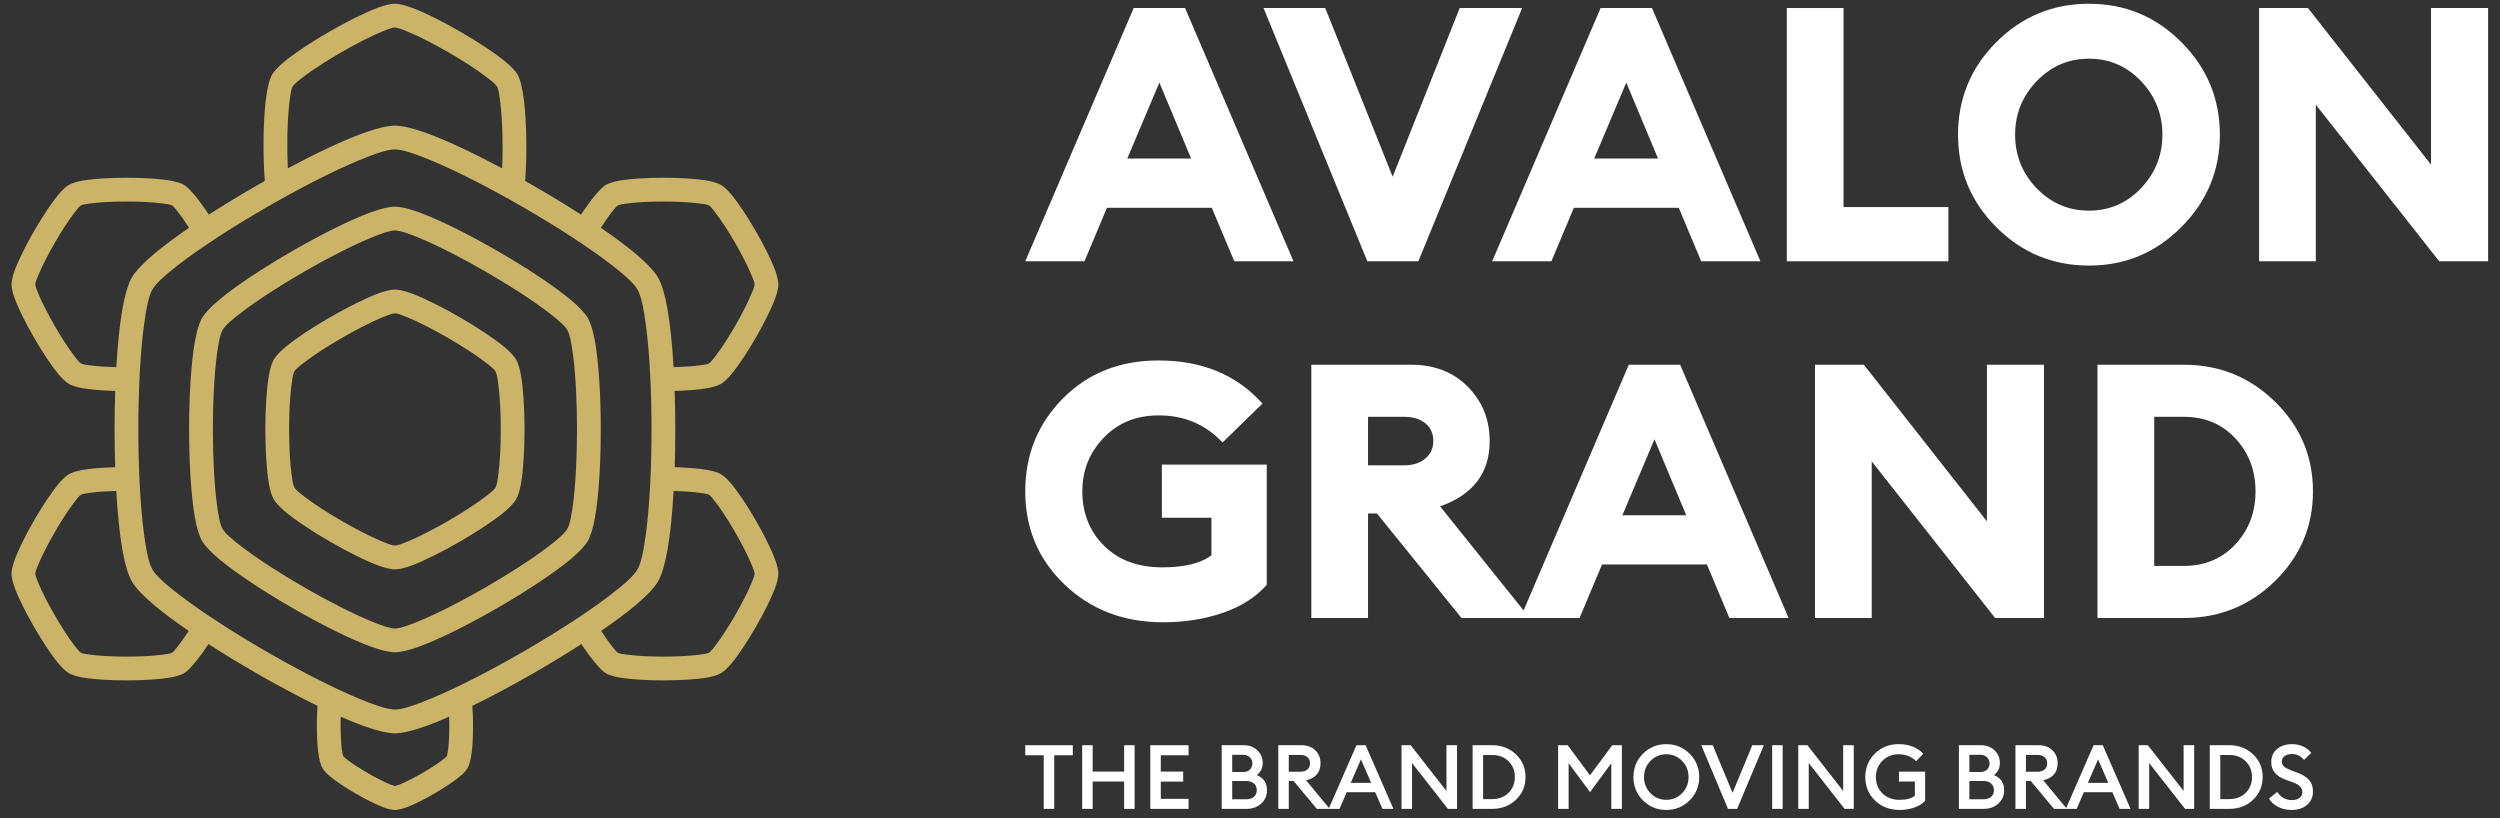
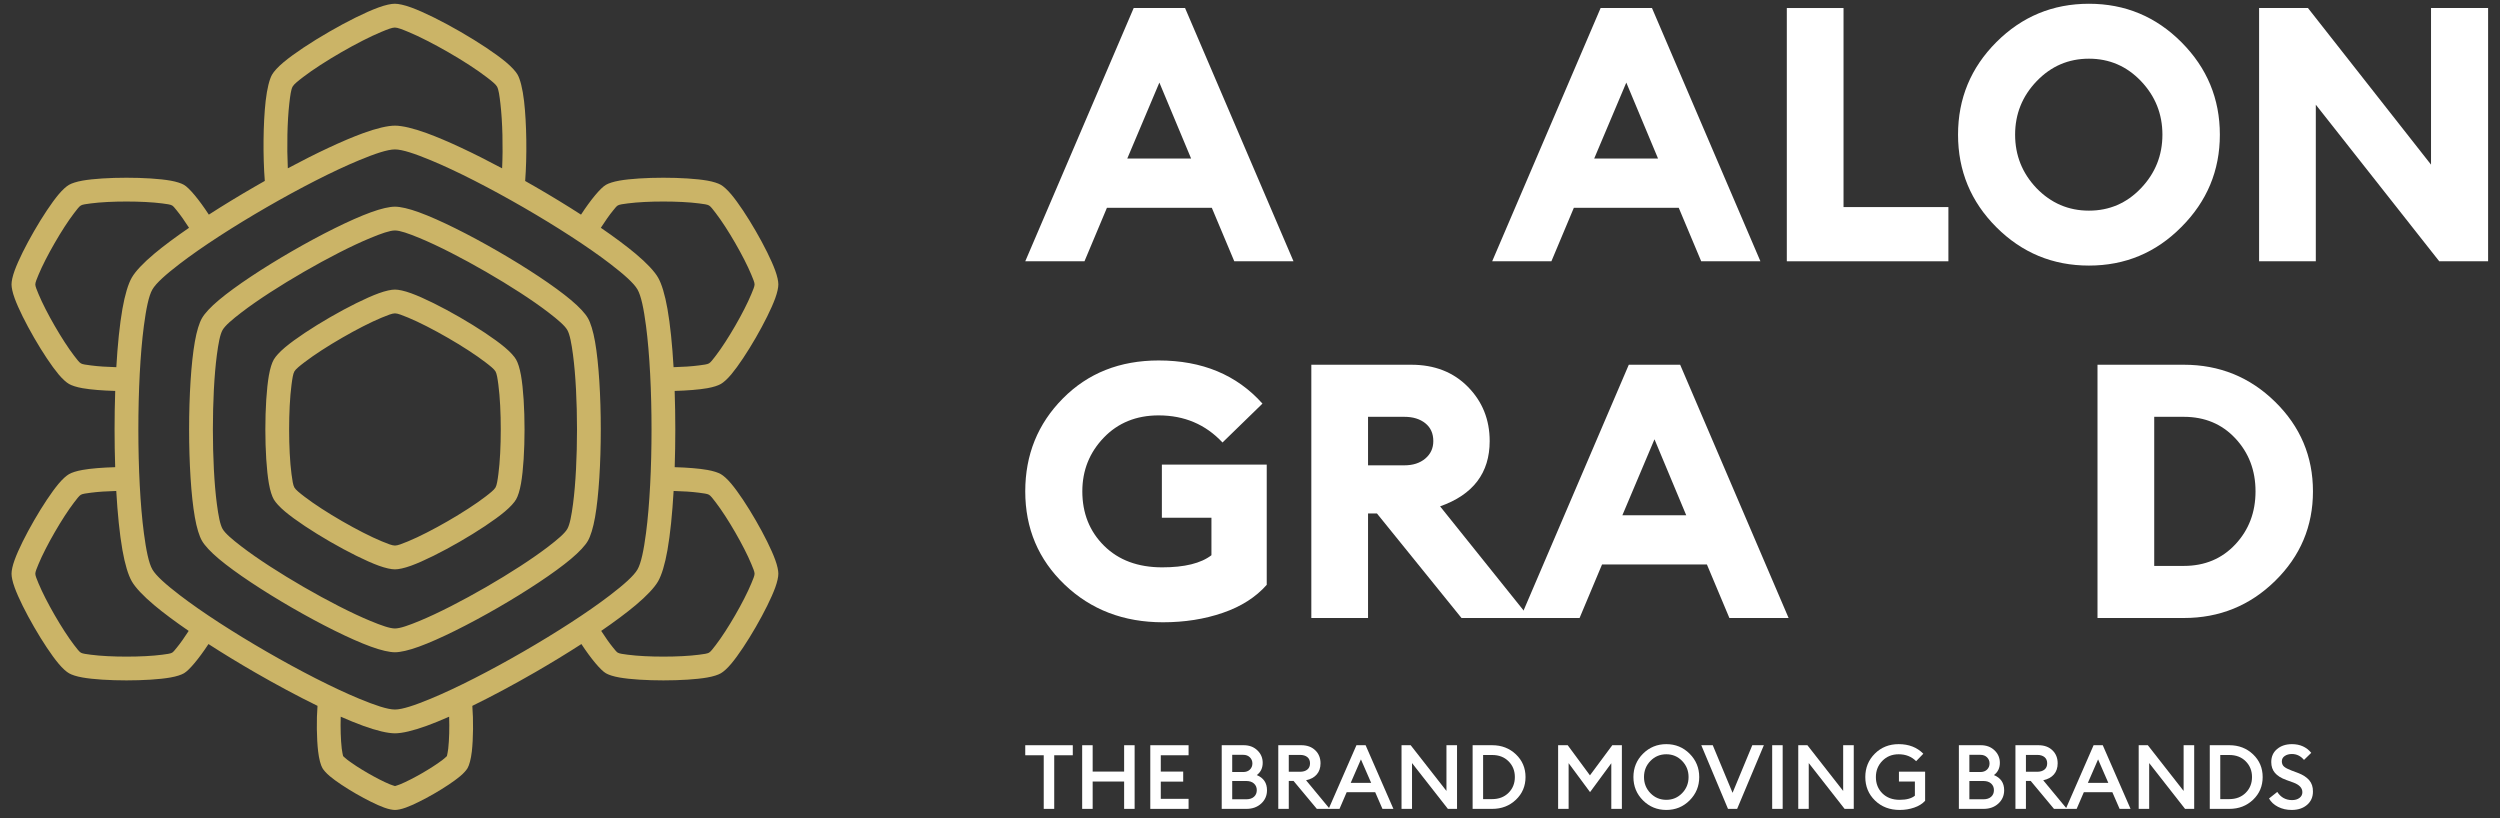
<svg xmlns="http://www.w3.org/2000/svg" width="100%" height="100%" viewBox="0 0 651 213" version="1.1" xml:space="preserve" style="fill-rule:evenodd;clip-rule:evenodd;stroke-linejoin:round;stroke-miterlimit:2;">
  <rect x="0" y="0" width="651" height="213" fill="#333333" stroke="none" />
  <rect id="Avalon_Grand_Logo" x="0" y="0" width="650.901" height="211.889" style="fill:none;" />
  <g>
    <g id="Logo">
      <path d="M266.976,194.056l-0,2.614l4.811,0l-0,13.961l2.731,0l-0,-13.961l4.834,0l0,-2.614l-12.376,0Z" style="fill:#fff;fill-rule:nonzero;" />
      <path d="M292.723,194.056l0,6.863l-8.194,0l0,-6.863l-2.731,0l-0,16.575l2.731,0l0,-7.121l8.194,0l0,7.121l2.732,0l-0,-16.575l-2.732,0Z" style="fill:#fff;fill-rule:nonzero;" />
      <path d="M299.536,194.056l-0,16.575l9.969,0l0,-2.614l-7.238,-0l0,-4.483l5.837,-0l0,-2.615l-5.837,0l0,-4.249l7.238,0l0,-2.614l-9.969,0Z" style="fill:#fff;fill-rule:nonzero;" />
      <path d="M318.136,210.632l0,-16.579l5.721,-0c1.447,-0 2.637,0.445 3.558,1.334c0.929,0.886 1.393,1.967 1.393,3.243c0,1.369 -0.515,2.439 -1.541,3.199c1.771,0.734 2.661,2.049 2.661,3.945c-0,1.385 -0.503,2.544 -1.506,3.469c-1.007,0.925 -2.283,1.389 -3.844,1.389l-6.442,-0Zm2.732,-2.497l3.64,-0c0.874,-0 1.549,-0.219 2.033,-0.656c0.484,-0.437 0.726,-1.01 0.726,-1.728c-0,-0.699 -0.242,-1.272 -0.726,-1.713c-0.484,-0.445 -1.159,-0.667 -2.033,-0.667l-3.64,-0l-0,4.764Zm-0,-7.098l2.848,0c0.734,0 1.315,-0.21 1.752,-0.632c0.437,-0.421 0.656,-0.956 0.656,-1.611c-0,-0.621 -0.219,-1.151 -0.656,-1.588c-0.437,-0.433 -1.018,-0.652 -1.752,-0.652l-2.848,0l-0,4.483Z" style="fill:#fff;fill-rule:nonzero;" />
      <path d="M332.865,210.632l0,-16.579l5.978,-0c1.525,-0 2.743,0.441 3.652,1.323c0.913,0.878 1.37,2.009 1.37,3.394c-0,1.167 -0.328,2.131 -0.972,2.884c-0.648,0.757 -1.576,1.264 -2.794,1.529l6.165,7.449l-3.359,-0l-6.072,-7.285l-1.236,0l-0,7.285l-2.732,-0Zm2.732,-9.665l2.918,0c0.808,0 1.448,-0.191 1.912,-0.574c0.468,-0.382 0.702,-0.92 0.702,-1.623c0,-0.698 -0.234,-1.24 -0.702,-1.623c-0.464,-0.378 -1.104,-0.57 -1.912,-0.57l-2.918,0l-0,4.39Z" style="fill:#fff;fill-rule:nonzero;" />
      <path d="M345.981,210.632l7.238,-16.579l2.384,-0l7.238,16.579l-2.852,-0l-1.889,-4.343l-7.425,0l-1.869,4.343l-2.825,-0Zm8.405,-12.888l-2.662,6.118l5.327,0l-2.665,-6.118Z" style="fill:#fff;fill-rule:nonzero;" />
      <path d="M379.411,210.632l-2.38,-0l-9.341,-11.932l-0,11.932l-2.732,-0l0,-16.579l2.381,-0l9.317,11.908l0,-11.908l2.755,-0l-0,16.579Z" style="fill:#fff;fill-rule:nonzero;" />
      <path d="M383.47,210.632l-0,-16.579l5.092,-0c2.454,-0 4.518,0.796 6.184,2.384c1.666,1.588 2.501,3.555 2.501,5.907c0,2.349 -0.835,4.32 -2.501,5.908c-1.666,1.588 -3.73,2.38 -6.184,2.38l-5.092,-0Zm2.731,-2.544l2.361,-0c1.74,-0 3.16,-0.546 4.257,-1.635c1.1,-1.089 1.65,-2.458 1.65,-4.109c0,-1.65 -0.55,-3.02 -1.65,-4.108c-1.097,-1.093 -2.517,-1.635 -4.257,-1.635l-2.361,-0l-0,11.487Z" style="fill:#fff;fill-rule:nonzero;" />
      <path d="M405.734,194.055l2.497,-0l5.791,7.846l5.817,-7.846l2.498,-0l-0,16.579l-2.755,-0l-0,-11.886l-5.533,7.519l-5.58,-7.542l0,11.909l-2.735,-0l0,-16.579Z" style="fill:#fff;fill-rule:nonzero;" />
      <path d="M433.912,208.274c1.619,-0 2.989,-0.578 4.108,-1.729c1.12,-1.151 1.682,-2.552 1.682,-4.202c0,-1.651 -0.562,-3.051 -1.682,-4.202c-1.119,-1.151 -2.489,-1.729 -4.108,-1.729c-1.635,0 -3.012,0.578 -4.132,1.729c-1.124,1.151 -1.682,2.551 -1.682,4.202c0,1.65 0.558,3.051 1.682,4.202c1.12,1.151 2.497,1.729 4.132,1.729m6.071,0.14c-1.666,1.666 -3.691,2.497 -6.071,2.497c-2.38,0 -4.405,-0.827 -6.072,-2.485c-1.666,-1.658 -2.497,-3.687 -2.497,-6.083c0,-2.396 0.831,-4.425 2.497,-6.083c1.667,-1.658 3.692,-2.486 6.072,-2.486c2.38,0 4.405,0.831 6.071,2.498c1.662,1.666 2.497,3.691 2.497,6.071c0,2.38 -0.835,4.405 -2.497,6.071" style="fill:#fff;fill-rule:nonzero;" />
      <path d="M449.969,210.632l-6.957,-16.579l2.989,-0l5.158,12.4l5.139,-12.4l3.012,-0l-6.961,16.579l-2.38,-0Z" style="fill:#fff;fill-rule:nonzero;" />
      <rect x="461.476" y="194.052" width="2.731" height="16.579" style="fill:#fff;" />
      <path d="M482.719,210.632l-2.384,-0l-9.337,-11.932l0,11.932l-2.731,-0l-0,-16.579l2.38,-0l9.314,11.908l-0,-11.908l2.758,-0l0,16.579Z" style="fill:#fff;fill-rule:nonzero;" />
      <path d="M494.69,210.912c-2.598,0 -4.744,-0.815 -6.43,-2.45c-1.689,-1.635 -2.536,-3.676 -2.536,-6.118c-0,-2.412 0.831,-4.445 2.485,-6.095c1.659,-1.651 3.727,-2.474 6.204,-2.474c2.642,0 4.784,0.831 6.419,2.497l-1.869,1.94c-1.198,-1.198 -2.716,-1.799 -4.55,-1.799c-1.716,-0 -3.129,0.573 -4.253,1.717c-1.12,1.143 -1.681,2.548 -1.681,4.214c-0,1.713 0.565,3.129 1.693,4.249c1.132,1.12 2.626,1.681 4.499,1.681c1.771,0 3.094,-0.358 3.964,-1.073l0,-3.691l-4.151,0l-0,-2.567l6.816,-0l0,7.589c-0.718,0.776 -1.666,1.37 -2.852,1.771c-1.179,0.406 -2.431,0.609 -3.758,0.609" style="fill:#fff;fill-rule:nonzero;" />
      <path d="M510.092,210.632l0,-16.579l5.72,-0c1.448,-0 2.634,0.445 3.559,1.334c0.928,0.886 1.393,1.967 1.393,3.243c-0,1.369 -0.515,2.439 -1.545,3.199c1.775,0.734 2.665,2.049 2.665,3.945c-0,1.385 -0.504,2.544 -1.506,3.469c-1.007,0.925 -2.283,1.389 -3.844,1.389l-6.442,-0Zm2.732,-2.497l3.64,-0c0.874,-0 1.549,-0.219 2.033,-0.656c0.484,-0.437 0.722,-1.01 0.722,-1.728c-0,-0.699 -0.238,-1.272 -0.722,-1.713c-0.484,-0.445 -1.159,-0.667 -2.033,-0.667l-3.64,-0l-0,4.764Zm-0,-7.098l2.848,0c0.733,0 1.315,-0.21 1.752,-0.632c0.433,-0.421 0.655,-0.956 0.655,-1.611c0,-0.621 -0.222,-1.151 -0.655,-1.588c-0.437,-0.433 -1.019,-0.652 -1.752,-0.652l-2.848,0l-0,4.483Z" style="fill:#fff;fill-rule:nonzero;" />
      <path d="M524.821,210.632l-0,-16.579l5.974,-0c1.529,-0 2.747,0.441 3.656,1.323c0.913,0.878 1.365,2.009 1.365,3.394c0,1.167 -0.323,2.131 -0.967,2.884c-0.648,0.757 -1.577,1.264 -2.794,1.529l6.165,7.449l-3.36,-0l-6.071,-7.285l-1.237,0l0,7.285l-2.731,-0Zm2.731,-9.665l2.919,0c0.808,0 1.447,-0.191 1.912,-0.574c0.468,-0.382 0.702,-0.92 0.702,-1.623c0,-0.698 -0.234,-1.24 -0.702,-1.623c-0.465,-0.378 -1.104,-0.57 -1.912,-0.57l-2.919,0l0,4.39Z" style="fill:#fff;fill-rule:nonzero;" />
      <path d="M537.936,210.632l7.238,-16.579l2.384,-0l7.238,16.579l-2.852,-0l-1.889,-4.343l-7.425,0l-1.869,4.343l-2.825,-0Zm8.405,-12.888l-2.661,6.118l5.326,0l-2.665,-6.118Z" style="fill:#fff;fill-rule:nonzero;" />
      <path d="M571.367,210.632l-2.38,-0l-9.342,-11.932l0,11.932l-2.731,-0l0,-16.579l2.38,-0l9.318,11.908l-0,-11.908l2.755,-0l-0,16.579Z" style="fill:#fff;fill-rule:nonzero;" />
      <path d="M575.425,210.632l0,-16.579l5.092,-0c2.455,-0 4.519,0.796 6.185,2.384c1.666,1.588 2.497,3.555 2.497,5.907c-0,2.349 -0.831,4.32 -2.497,5.908c-1.666,1.588 -3.73,2.38 -6.185,2.38l-5.092,-0Zm2.732,-2.544l2.36,-0c1.741,-0 3.161,-0.546 4.257,-1.635c1.097,-1.089 1.651,-2.458 1.651,-4.109c-0,-1.65 -0.554,-3.02 -1.651,-4.108c-1.096,-1.093 -2.516,-1.635 -4.257,-1.635l-2.36,-0l-0,11.487Z" style="fill:#fff;fill-rule:nonzero;" />
      <path d="M596.759,210.912c-1.322,0 -2.513,-0.273 -3.57,-0.815c-1.061,-0.547 -1.838,-1.272 -2.337,-2.174l2.15,-1.705c0.917,1.417 2.204,2.127 3.851,2.127c0.792,-0 1.44,-0.191 1.939,-0.574c0.5,-0.382 0.745,-0.874 0.745,-1.483c0,-1.104 -0.784,-1.943 -2.356,-2.52l-1.819,-0.656c-1.342,-0.48 -2.329,-1.1 -2.969,-1.853c-0.64,-0.757 -0.956,-1.693 -0.956,-2.813c0,-1.417 0.503,-2.552 1.518,-3.399c1.014,-0.847 2.306,-1.272 3.874,-1.272c2.104,0 3.774,0.753 5.022,2.263l-1.892,1.846c-0.855,-1.026 -1.908,-1.541 -3.149,-1.541c-0.734,-0 -1.354,0.171 -1.861,0.515c-0.504,0.339 -0.757,0.807 -0.757,1.4c-0,0.574 0.191,1.03 0.573,1.366c0.383,0.336 1.03,0.671 1.947,1.015l1.682,0.632c1.276,0.48 2.248,1.112 2.919,1.888c0.671,0.781 0.995,1.768 0.979,2.966c0,1.432 -0.515,2.59 -1.537,3.468c-1.03,0.878 -2.361,1.319 -3.996,1.319" style="fill:#fff;fill-rule:nonzero;" />
      <path d="M266.976,68.041l28.237,-65.95l13.376,0l28.238,65.95l-15.42,-0l-5.853,-13.934l-27.309,0l-5.849,13.934l-15.42,-0Zm34.925,-46.538l-8.362,19.786l16.63,0l-8.268,-19.786Z" style="fill:#fff;fill-rule:nonzero;" />
-       <path d="M356.053,68.041l-27.028,-65.95l16.067,0l17.555,43.935l17.465,-43.935l16.255,0l-27.032,65.95l-13.282,-0Z" style="fill:#fff;fill-rule:nonzero;" />
      <path d="M388.563,68.041l28.238,-65.95l13.375,0l28.238,65.95l-15.42,-0l-5.853,-13.934l-27.309,0l-5.849,13.934l-15.42,-0Zm34.925,-46.538l-8.361,19.786l16.629,0l-8.268,-19.786Z" style="fill:#fff;fill-rule:nonzero;" />
      <path d="M465.287,68.041l-0,-65.95l14.768,0l0,51.833l27.309,-0l0,14.117l-42.077,-0Z" style="fill:#fff;fill-rule:nonzero;" />
      <path d="M530.307,48.999c3.777,3.902 8.33,5.853 13.653,5.853c5.326,-0 9.848,-1.951 13.562,-5.853c3.715,-3.902 5.572,-8.545 5.572,-13.933c0,-5.389 -1.857,-10.032 -5.572,-13.934c-3.714,-3.898 -8.236,-5.849 -13.562,-5.849c-5.323,0 -9.86,1.951 -13.606,5.849c-3.746,3.902 -5.619,8.545 -5.619,13.934c0,5.388 1.857,10.031 5.572,13.933m37.711,10.126c-6.625,6.687 -14.643,10.031 -24.058,10.031c-9.412,0 -17.446,-3.328 -24.102,-9.985c-6.657,-6.656 -9.985,-14.694 -9.985,-24.105c-0,-9.412 3.328,-17.446 9.985,-24.102c6.656,-6.657 14.69,-9.985 24.102,-9.985c9.415,-0 17.449,3.344 24.105,10.032c6.657,6.687 9.985,14.706 9.985,24.055c0,9.352 -3.344,17.371 -10.032,24.059" style="fill:#fff;fill-rule:nonzero;" />
      <path d="M647.901,68.041l-12.724,-0l-32.14,-40.779l-0,40.779l-14.769,-0l0,-65.95l12.724,0l32.046,40.779l0,-40.779l14.863,0l-0,65.95Z" style="fill:#fff;fill-rule:nonzero;" />
      <path d="M302.83,162.041c-10.219,0 -18.749,-3.266 -25.589,-9.797c-6.843,-6.536 -10.265,-14.632 -10.265,-24.293c-0,-9.536 3.265,-17.602 9.801,-24.196c6.532,-6.594 14.843,-9.891 24.937,-9.891c11.331,-0 20.344,3.746 27.032,11.237l-10.406,10.126c-4.394,-4.706 -9.938,-7.059 -16.626,-7.059c-5.818,0 -10.586,1.936 -14.304,5.806c-3.715,3.871 -5.572,8.53 -5.572,13.977c-0,5.696 1.888,10.422 5.665,14.167c3.777,3.746 8.826,5.619 15.14,5.619c5.821,0 10.094,-1.053 12.817,-3.157l0,-9.754l-12.907,-0l-0,-13.84l27.305,-0l0,31.301c-2.848,3.223 -6.657,5.653 -11.425,7.292c-4.768,1.643 -9.969,2.462 -15.603,2.462" style="fill:#fff;fill-rule:nonzero;" />
      <path d="M341.47,160.927l-0,-65.949l26.009,-0c6.068,-0 10.992,1.919 14.769,5.759c3.777,3.839 5.665,8.545 5.665,14.117c0,8.299 -4.303,13.964 -12.911,17l23.314,29.073l-17.742,-0l-22.014,-27.216l-2.322,0l0,27.216l-14.768,-0Zm14.768,-39.756l9.474,-0c2.232,-0 4.042,-0.589 5.435,-1.764c1.393,-1.178 2.088,-2.692 2.088,-4.553c-0,-1.979 -0.695,-3.528 -2.088,-4.644c-1.393,-1.112 -3.203,-1.67 -5.435,-1.67l-9.474,0l0,12.631Z" style="fill:#fff;fill-rule:nonzero;" />
      <path d="M395.901,160.927l28.238,-65.949l13.375,-0l28.238,65.949l-15.42,-0l-5.853,-13.934l-27.309,0l-5.849,13.934l-15.42,-0Zm34.926,-46.538l-8.362,19.787l16.63,-0l-8.268,-19.787Z" style="fill:#fff;fill-rule:nonzero;" />
-       <path d="M532.258,160.927l-12.724,-0l-32.14,-40.778l-0,40.778l-14.769,-0l0,-65.949l12.724,-0l32.046,40.778l0,-40.778l14.863,-0l-0,65.949Z" style="fill:#fff;fill-rule:nonzero;" />
      <path d="M546.19,160.927l0,-65.949l22.479,-0c9.286,-0 17.215,3.219 23.778,9.661c6.563,6.438 9.848,14.21 9.848,23.313c0,9.103 -3.285,16.876 -9.848,23.314c-6.563,6.442 -14.492,9.661 -23.778,9.661l-22.479,-0Zm14.769,-13.563l7.71,0c5.451,0 9.922,-1.873 13.422,-5.619c3.5,-3.745 5.248,-8.342 5.248,-13.793c0,-5.451 -1.748,-10.047 -5.248,-13.793c-3.5,-3.746 -7.971,-5.619 -13.422,-5.619l-7.71,0l-0,38.824Z" style="fill:#fff;fill-rule:nonzero;" />
      <path d="M30.001,101.797c-3.274,-0.09 -6.341,-0.332 -8.502,-0.71c-1.612,-0.285 -2.829,-0.699 -3.531,-1.104c-0.703,-0.406 -1.667,-1.253 -2.72,-2.505c-1.826,-2.182 -4.21,-5.791 -6.368,-9.529c-2.162,-3.742 -4.097,-7.608 -5.068,-10.281c-0.562,-1.538 -0.812,-2.798 -0.812,-3.609c0,-0.812 0.25,-2.072 0.812,-3.61c0.971,-2.672 2.906,-6.539 5.068,-10.281c2.158,-3.738 4.542,-7.351 6.368,-9.528c1.053,-1.253 2.017,-2.104 2.72,-2.509c0.702,-0.402 1.919,-0.816 3.531,-1.101c2.801,-0.491 7.117,-0.749 11.436,-0.749c4.319,0 8.639,0.258 11.436,0.749c1.612,0.285 2.829,0.699 3.532,1.101c1.389,0.803 3.937,3.862 6.477,7.76c3.777,-2.434 7.839,-4.908 11.959,-7.284c0.866,-0.504 1.74,-1.003 2.614,-1.495c-0.507,-6.434 -0.433,-15.018 0.223,-20.82c0.366,-3.231 0.999,-5.701 1.67,-6.86c0.48,-0.831 1.494,-1.966 2.977,-3.211c2.719,-2.279 7.226,-5.252 11.893,-7.944c4.666,-2.696 9.489,-5.111 12.825,-6.325c1.818,-0.663 3.309,-0.975 4.269,-0.975c0.96,-0 2.45,0.312 4.272,0.975c3.332,1.214 8.159,3.629 12.826,6.325c4.662,2.692 9.169,5.665 11.889,7.944c1.482,1.245 2.497,2.38 2.977,3.211c0.671,1.163 1.315,3.656 1.693,6.911c0.671,5.806 0.781,14.366 0.285,20.785c0.866,0.488 1.729,0.979 2.591,1.479c4.12,2.376 8.182,4.85 11.955,7.284c2.54,-3.898 5.092,-6.957 6.481,-7.76c0.703,-0.402 1.916,-0.816 3.531,-1.101c2.798,-0.491 7.117,-0.749 11.437,-0.749c4.319,0 8.635,0.258 11.436,0.749c1.612,0.285 2.829,0.699 3.531,1.101c0.703,0.405 1.666,1.256 2.72,2.509c1.826,2.177 4.21,5.79 6.368,9.528c2.161,3.742 4.097,7.609 5.068,10.281c0.562,1.538 0.812,2.798 0.812,3.61c-0,0.811 -0.25,2.071 -0.812,3.609c-0.971,2.673 -2.907,6.539 -5.068,10.281c-2.158,3.738 -4.542,7.347 -6.368,9.529c-1.054,1.252 -2.017,2.099 -2.72,2.505c-0.702,0.405 -1.919,0.819 -3.531,1.104c-2.162,0.378 -5.228,0.62 -8.502,0.71c0.109,3.281 0.168,6.656 0.168,10.035c-0,3.305 -0.055,6.61 -0.16,9.821c3.269,0.094 6.332,0.332 8.494,0.715c1.612,0.284 2.829,0.694 3.531,1.1c0.703,0.406 1.666,1.252 2.72,2.509c1.826,2.177 4.21,5.786 6.368,9.528c2.161,3.738 4.097,7.609 5.068,10.282c0.562,1.537 0.812,2.797 0.812,3.609c-0,0.807 -0.25,2.068 -0.812,3.605c-0.971,2.673 -2.907,6.543 -5.068,10.281c-2.158,3.742 -4.542,7.352 -6.368,9.529c-1.054,1.256 -2.017,2.103 -2.72,2.509c-0.702,0.406 -1.919,0.819 -3.531,1.1c-2.801,0.496 -7.117,0.753 -11.436,0.753c-4.32,0 -8.639,-0.257 -11.437,-0.753c-1.615,-0.281 -2.828,-0.694 -3.531,-1.1c-1.369,-0.792 -3.874,-3.785 -6.383,-7.609c-3.801,2.454 -7.898,4.948 -12.053,7.347c-5.541,3.196 -11.179,6.224 -16.349,8.748c0.289,3.656 0.246,8.549 -0.125,11.854c-0.234,2.045 -0.679,3.602 -1.104,4.335c-0.316,0.55 -0.972,1.323 -1.959,2.146c-1.553,1.303 -4.12,3.005 -6.785,4.542c-2.665,1.537 -5.42,2.915 -7.324,3.605c-1.209,0.441 -2.201,0.625 -2.84,0.625c-0.636,-0 -1.631,-0.184 -2.837,-0.625c-1.904,-0.69 -4.663,-2.068 -7.328,-3.605c-2.661,-1.537 -5.232,-3.239 -6.785,-4.542c-0.983,-0.823 -1.639,-1.596 -1.959,-2.146c-0.425,-0.737 -0.874,-2.302 -1.112,-4.362c-0.382,-3.305 -0.445,-8.186 -0.16,-11.831c-5.17,-2.528 -10.804,-5.548 -16.337,-8.744c-4.156,-2.399 -8.252,-4.893 -12.053,-7.347c-2.509,3.824 -5.014,6.817 -6.383,7.609c-0.703,0.406 -1.92,0.819 -3.532,1.1c-2.797,0.496 -7.117,0.753 -11.436,0.753c-4.319,0 -8.635,-0.257 -11.436,-0.753c-1.612,-0.281 -2.829,-0.694 -3.531,-1.1c-0.703,-0.406 -1.667,-1.253 -2.72,-2.509c-1.826,-2.177 -4.21,-5.787 -6.368,-9.529c-2.162,-3.738 -4.097,-7.608 -5.068,-10.281c-0.562,-1.537 -0.812,-2.798 -0.812,-3.605c0,-0.812 0.25,-2.072 0.812,-3.609c0.971,-2.673 2.906,-6.544 5.068,-10.282c2.158,-3.742 4.542,-7.351 6.368,-9.528c1.053,-1.257 2.017,-2.103 2.72,-2.509c0.702,-0.406 1.919,-0.816 3.531,-1.1c2.157,-0.383 5.224,-0.621 8.494,-0.715c-0.105,-3.211 -0.16,-6.516 -0.16,-9.821c0,-3.379 0.055,-6.754 0.168,-10.035m145.407,26.045c-0.34,5.907 -0.874,11.257 -1.604,15.4c-0.651,3.707 -1.514,6.532 -2.446,8.148c-0.933,1.615 -2.95,3.773 -5.834,6.192c-2.423,2.033 -5.497,4.315 -8.974,6.703c1.093,1.698 2.158,3.211 3.086,4.343c0.512,0.628 0.902,1.135 1.237,1.331c0.457,0.261 1.405,0.37 2.607,0.53c2.505,0.332 5.884,0.492 9.267,0.492c3.379,-0 6.758,-0.16 9.267,-0.492c1.201,-0.16 2.146,-0.269 2.602,-0.53c0.461,-0.266 1.026,-1.031 1.764,-1.99c1.541,-2.006 3.371,-4.854 5.061,-7.781c1.689,-2.926 3.242,-5.934 4.206,-8.272c0.464,-1.12 0.843,-1.994 0.843,-2.52c-0,-0.531 -0.379,-1.405 -0.843,-2.525c-0.964,-2.337 -2.517,-5.341 -4.206,-8.272c-1.69,-2.926 -3.52,-5.774 -5.061,-7.78c-0.738,-0.96 -1.303,-1.725 -1.764,-1.99c-0.456,-0.261 -1.401,-0.371 -2.602,-0.531c-1.846,-0.242 -4.164,-0.394 -6.606,-0.456m-18.952,-68.529c3.516,2.412 6.622,4.718 9.068,6.766c2.884,2.419 4.901,4.577 5.834,6.192c0.932,1.616 1.795,4.441 2.446,8.151c0.722,4.09 1.253,9.365 1.592,15.19c2.447,-0.062 4.772,-0.214 6.618,-0.46c1.201,-0.156 2.146,-0.265 2.602,-0.531c0.461,-0.265 1.026,-1.03 1.764,-1.99c1.541,-2.005 3.371,-4.854 5.061,-7.78c1.689,-2.926 3.242,-5.935 4.206,-8.272c0.464,-1.12 0.843,-1.994 0.843,-2.52c-0,-0.531 -0.379,-1.405 -0.843,-2.525c-0.964,-2.333 -2.517,-5.342 -4.206,-8.268c-1.69,-2.93 -3.52,-5.775 -5.061,-7.78c-0.738,-0.964 -1.303,-1.725 -1.764,-1.99c-0.456,-0.266 -1.401,-0.375 -2.602,-0.535c-2.509,-0.328 -5.888,-0.488 -9.267,-0.488c-3.383,0 -6.762,0.16 -9.267,0.488c-1.202,0.16 -2.15,0.269 -2.607,0.535c-0.335,0.191 -0.725,0.698 -1.237,1.326c-0.955,1.167 -2.056,2.736 -3.18,4.491m-81.51,-15.494c7.336,-3.917 14.328,-7.222 19.615,-9.15c3.535,-1.287 6.415,-1.955 8.28,-1.955c1.865,0 4.741,0.668 8.28,1.955c5.291,1.928 12.287,5.24 19.63,9.162c0.257,-5.572 0.105,-12.116 -0.437,-16.774c-0.242,-2.115 -0.464,-3.773 -0.901,-4.53c-0.363,-0.629 -1.389,-1.44 -2.716,-2.455c-2.548,-1.958 -6.165,-4.284 -9.887,-6.434c-3.723,-2.146 -7.547,-4.116 -10.516,-5.345c-1.541,-0.64 -2.755,-1.124 -3.484,-1.124c-0.726,-0 -1.943,0.484 -3.485,1.124c-2.969,1.229 -6.793,3.199 -10.515,5.345c-3.719,2.15 -7.34,4.476 -9.888,6.434c-1.322,1.015 -2.348,1.826 -2.715,2.455c-0.429,0.749 -0.644,2.38 -0.878,4.459c-0.527,4.663 -0.652,11.242 -0.383,16.833m42.008,142.804c-2.103,0.925 -4.062,1.725 -5.833,2.369c-3.539,1.287 -6.415,1.959 -8.28,1.959c-1.865,-0 -4.745,-0.672 -8.28,-1.959c-1.771,-0.644 -3.738,-1.444 -5.841,-2.372c-0.094,2.828 0,5.993 0.265,8.303c0.086,0.745 0.281,1.642 0.352,1.958c0.202,0.192 0.706,0.656 1.123,0.976c1.374,1.053 3.325,2.306 5.33,3.465c2.006,1.155 4.062,2.22 5.666,2.883c0.484,0.199 1.135,0.402 1.401,0.484c0.269,-0.082 0.916,-0.285 1.404,-0.484c1.6,-0.663 3.66,-1.728 5.666,-2.883c2.001,-1.159 3.952,-2.412 5.326,-3.465c0.421,-0.32 0.921,-0.784 1.123,-0.976c0.071,-0.312 0.254,-1.186 0.34,-1.915c0.261,-2.314 0.339,-5.498 0.238,-8.343m-67.729,-127.31c-1.127,-1.755 -2.224,-3.324 -3.18,-4.491c-0.511,-0.628 -0.901,-1.135 -1.237,-1.326c-0.46,-0.266 -1.404,-0.375 -2.606,-0.535c-2.505,-0.328 -5.888,-0.488 -9.267,-0.488c-3.379,0 -6.758,0.16 -9.267,0.488c-1.202,0.16 -2.146,0.269 -2.606,0.535c-0.457,0.265 -1.023,1.026 -1.764,1.99c-1.537,2.005 -3.367,4.85 -5.057,7.78c-1.689,2.926 -3.242,5.935 -4.21,8.268c-0.46,1.12 -0.839,1.994 -0.839,2.525c0,0.526 0.379,1.4 0.839,2.52c0.968,2.337 2.521,5.346 4.21,8.272c1.69,2.926 3.52,5.775 5.057,7.78c0.741,0.96 1.307,1.725 1.764,1.99c0.46,0.266 1.404,0.375 2.606,0.531c1.846,0.246 4.167,0.398 6.618,0.46c0.339,-5.825 0.87,-11.1 1.592,-15.19c0.651,-3.71 1.514,-6.535 2.446,-8.151c0.933,-1.615 2.95,-3.773 5.833,-6.192c2.447,-2.048 5.553,-4.354 9.068,-6.766m-0.093,104.972c-3.481,-2.388 -6.551,-4.67 -8.975,-6.703c-2.883,-2.419 -4.9,-4.577 -5.833,-6.192c-0.932,-1.616 -1.795,-4.441 -2.446,-8.148c-0.73,-4.143 -1.268,-9.493 -1.608,-15.4c-2.442,0.062 -4.756,0.214 -6.602,0.456c-1.202,0.16 -2.146,0.27 -2.606,0.531c-0.457,0.265 -1.023,1.03 -1.764,1.99c-1.537,2.006 -3.367,4.854 -5.057,7.78c-1.689,2.931 -3.242,5.935 -4.21,8.272c-0.46,1.12 -0.839,1.994 -0.839,2.525c0,0.526 0.379,1.4 0.839,2.52c0.968,2.338 2.521,5.346 4.21,8.272c1.69,2.927 3.52,5.775 5.057,7.781c0.741,0.959 1.307,1.724 1.764,1.99c0.46,0.261 1.404,0.37 2.606,0.53c2.509,0.332 5.888,0.492 9.267,0.492c3.379,-0 6.762,-0.16 9.267,-0.492c1.202,-0.16 2.146,-0.269 2.606,-0.53c0.336,-0.196 0.726,-0.703 1.237,-1.331c0.929,-1.132 1.994,-2.645 3.087,-4.343m53.709,-125.378c-1.935,-0 -5.217,1.116 -9.314,2.813c-6.805,2.817 -15.568,7.328 -24.094,12.248c-8.525,4.924 -16.813,10.258 -22.654,14.741c-3.516,2.704 -6.126,4.987 -7.094,6.661c-0.967,1.673 -1.638,5.076 -2.22,9.473c-0.964,7.301 -1.44,17.145 -1.44,26.989c0,9.845 0.476,19.689 1.44,26.99c0.582,4.397 1.253,7.796 2.22,9.473c0.968,1.674 3.578,3.957 7.094,6.657c5.841,4.487 14.129,9.821 22.654,14.741c8.526,4.924 17.289,9.431 24.094,12.248c4.097,1.697 7.379,2.817 9.314,2.817c1.935,0 5.213,-1.12 9.314,-2.817c6.805,-2.817 15.568,-7.324 24.094,-12.248c8.525,-4.92 16.813,-10.254 22.654,-14.741c3.515,-2.7 6.126,-4.983 7.093,-6.657c0.968,-1.677 1.639,-5.076 2.221,-9.473c0.96,-7.301 1.439,-17.145 1.439,-26.99c0,-9.844 -0.479,-19.688 -1.439,-26.989c-0.582,-4.397 -1.253,-7.8 -2.221,-9.473c-0.967,-1.674 -3.578,-3.957 -7.093,-6.661c-5.841,-4.483 -14.129,-9.817 -22.654,-14.741c-8.526,-4.92 -17.289,-9.431 -24.094,-12.248c-4.101,-1.697 -7.379,-2.813 -9.314,-2.813m-0,14.909c1.412,-0 3.597,0.491 6.274,1.467c5.338,1.943 13.056,5.817 20.524,10.129c7.468,4.312 14.687,9.06 19.037,12.712c2.185,1.83 3.699,3.477 4.405,4.702c0.707,1.221 1.374,3.36 1.869,6.165c0.984,5.591 1.491,14.214 1.491,22.841c-0,8.624 -0.507,17.247 -1.491,22.838c-0.495,2.809 -1.162,4.944 -1.869,6.169c-0.706,1.221 -2.22,2.868 -4.405,4.702c-4.35,3.648 -11.569,8.396 -19.037,12.708c-7.468,4.312 -15.186,8.186 -20.524,10.129c-2.677,0.98 -4.862,1.467 -6.274,1.467c-1.413,0 -3.598,-0.487 -6.274,-1.467c-5.338,-1.943 -13.056,-5.817 -20.528,-10.129c-7.468,-4.312 -14.683,-9.06 -19.033,-12.708c-2.185,-1.834 -3.699,-3.481 -4.405,-4.702c-0.707,-1.225 -1.378,-3.36 -1.869,-6.169c-0.988,-5.591 -1.491,-14.214 -1.491,-22.838c-0,-8.627 0.503,-17.25 1.491,-22.841c0.491,-2.805 1.162,-4.944 1.869,-6.165c0.706,-1.225 2.22,-2.872 4.405,-4.702c4.35,-3.652 11.565,-8.4 19.033,-12.712c7.472,-4.312 15.19,-8.186 20.528,-10.129c2.676,-0.976 4.861,-1.467 6.274,-1.467m-0,6.196c-1.331,-0 -3.578,0.8 -6.399,1.966c-4.889,2.022 -11.183,5.264 -17.305,8.799c-6.122,3.535 -12.076,7.363 -16.271,10.586c-2.423,1.857 -4.237,3.406 -4.904,4.557c-0.664,1.155 -1.097,3.5 -1.495,6.528c-0.69,5.244 -1.034,12.314 -1.034,19.384c0,7.071 0.344,14.141 1.034,19.385c0.398,3.024 0.831,5.373 1.495,6.524c0.667,1.155 2.481,2.7 4.904,4.557c4.195,3.223 10.149,7.055 16.271,10.59c6.122,3.535 12.416,6.774 17.305,8.799c2.821,1.166 5.068,1.966 6.399,1.966c1.33,0 3.578,-0.8 6.399,-1.966c4.885,-2.025 11.183,-5.264 17.305,-8.799c6.122,-3.535 12.076,-7.367 16.271,-10.59c2.419,-1.857 4.237,-3.402 4.904,-4.557c0.663,-1.151 1.097,-3.5 1.495,-6.524c0.69,-5.244 1.034,-12.314 1.034,-19.385c-0,-7.07 -0.344,-14.14 -1.034,-19.384c-0.398,-3.028 -0.832,-5.373 -1.495,-6.528c-0.667,-1.151 -2.485,-2.7 -4.904,-4.557c-4.195,-3.223 -10.149,-7.051 -16.271,-10.586c-6.122,-3.535 -12.42,-6.777 -17.305,-8.799c-2.821,-1.166 -5.069,-1.966 -6.399,-1.966m-0,15.393c0.948,-0 2.423,0.308 4.226,0.963c3.285,1.198 8.045,3.582 12.646,6.236c4.604,2.657 9.048,5.587 11.729,7.835c1.467,1.233 2.469,2.356 2.945,3.18c0.477,0.823 0.945,2.251 1.28,4.139c0.605,3.446 0.921,8.76 0.921,14.074c0,5.315 -0.316,10.625 -0.921,14.071c-0.335,1.888 -0.803,3.32 -1.28,4.143c-0.476,0.82 -1.478,1.944 -2.945,3.176c-2.681,2.248 -7.125,5.178 -11.729,7.835c-4.601,2.658 -9.361,5.042 -12.646,6.24c-1.803,0.655 -3.278,0.959 -4.226,0.959c-0.952,0 -2.423,-0.304 -4.226,-0.959c-3.285,-1.198 -8.045,-3.582 -12.65,-6.24c-4.6,-2.657 -9.044,-5.587 -11.725,-7.835c-1.467,-1.232 -2.47,-2.356 -2.946,-3.176c-0.476,-0.823 -0.948,-2.255 -1.279,-4.143c-0.605,-3.446 -0.921,-8.756 -0.921,-14.071c-0,-5.314 0.316,-10.628 0.921,-14.074c0.331,-1.888 0.803,-3.316 1.279,-4.139c0.476,-0.824 1.479,-1.947 2.946,-3.18c2.681,-2.248 7.125,-5.178 11.725,-7.835c4.605,-2.654 9.365,-5.038 12.65,-6.236c1.803,-0.655 3.274,-0.963 4.226,-0.963m-0,6.192c-0.714,-0 -1.904,0.476 -3.418,1.1c-2.927,1.214 -6.696,3.153 -10.36,5.272c-3.667,2.114 -7.23,4.409 -9.743,6.336c-1.299,0.995 -2.306,1.791 -2.664,2.408c-0.356,0.62 -0.539,1.888 -0.754,3.511c-0.413,3.141 -0.616,7.375 -0.616,11.608c-0,4.234 0.203,8.468 0.616,11.605c0.215,1.623 0.398,2.895 0.754,3.511c0.358,0.617 1.365,1.413 2.664,2.412c2.513,1.927 6.076,4.218 9.743,6.336c3.664,2.115 7.433,4.058 10.36,5.268c1.514,0.624 2.704,1.1 3.418,1.1c0.714,0 1.904,-0.476 3.418,-1.1c2.926,-1.21 6.692,-3.153 10.359,-5.268c3.664,-2.118 7.231,-4.409 9.743,-6.336c1.3,-0.999 2.306,-1.795 2.661,-2.412c0.359,-0.616 0.543,-1.888 0.757,-3.511c0.414,-3.137 0.617,-7.371 0.617,-11.605c-0,-4.233 -0.203,-8.467 -0.617,-11.608c-0.214,-1.623 -0.398,-2.891 -0.757,-3.511c-0.355,-0.617 -1.361,-1.413 -2.661,-2.408c-2.512,-1.927 -6.079,-4.222 -9.743,-6.336c-3.667,-2.119 -7.433,-4.058 -10.359,-5.272c-1.514,-0.624 -2.704,-1.1 -3.418,-1.1" style="fill:#cbb467;" />
    </g>
  </g>
</svg>